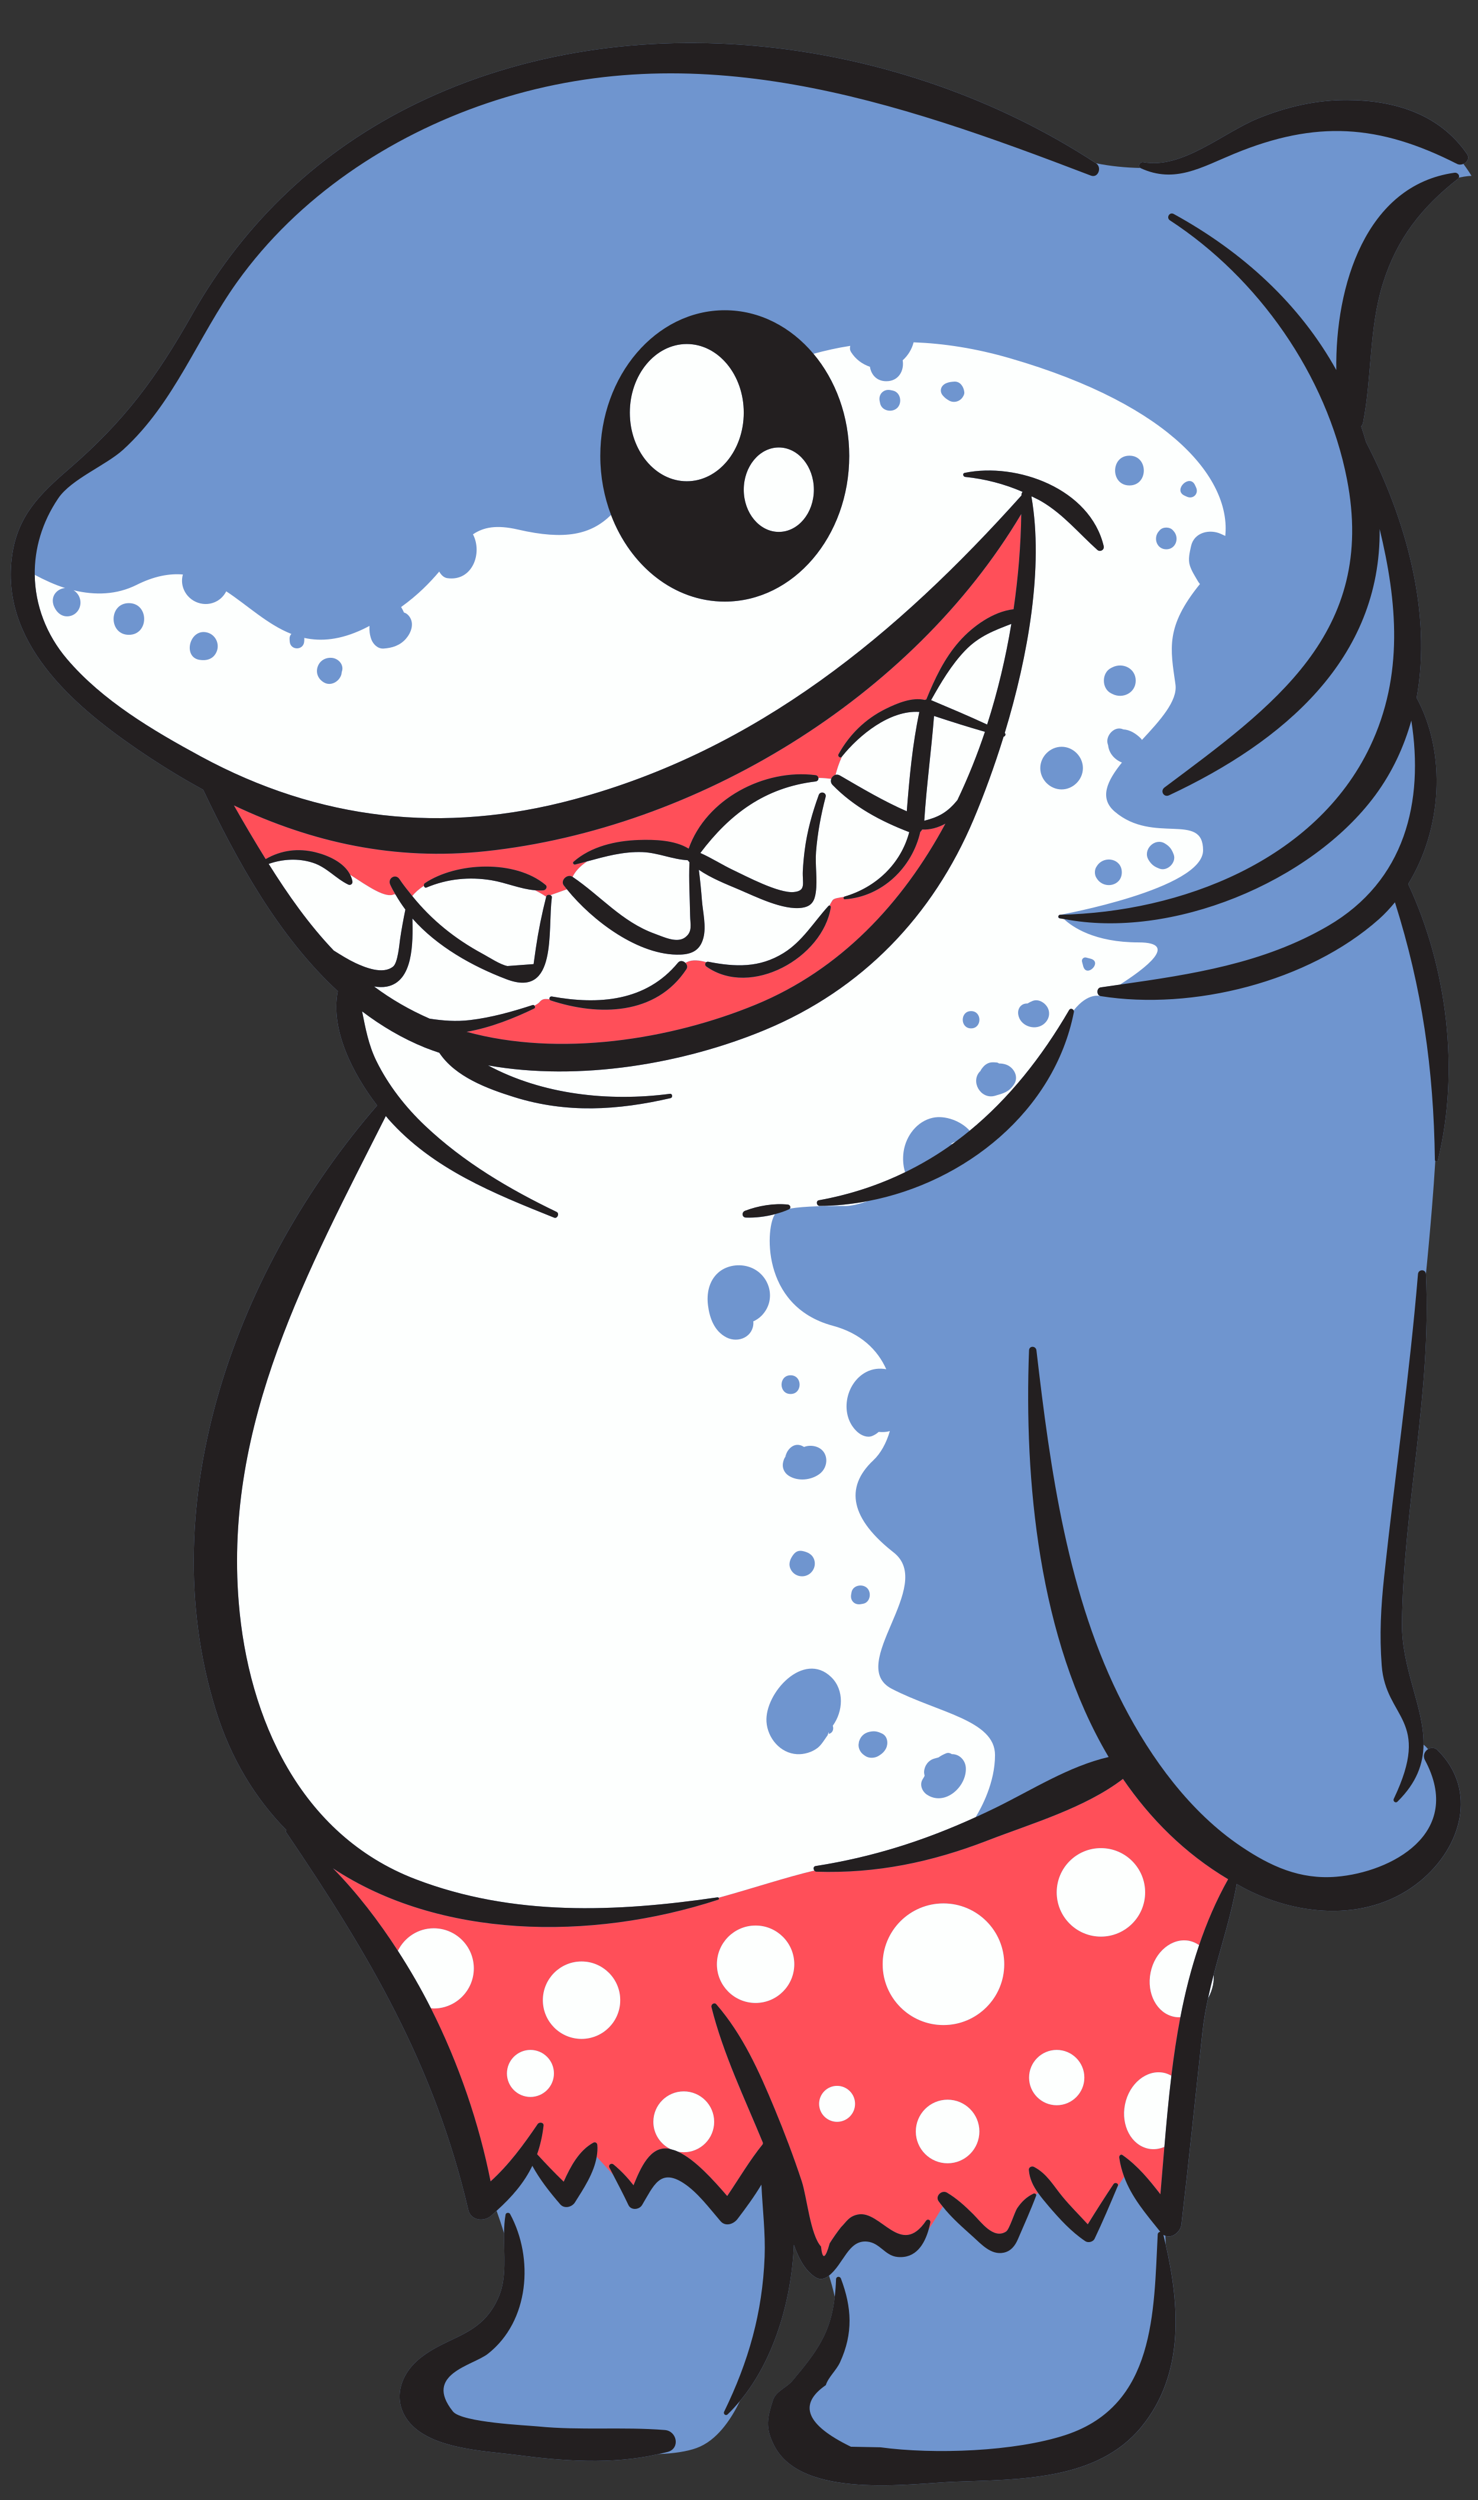
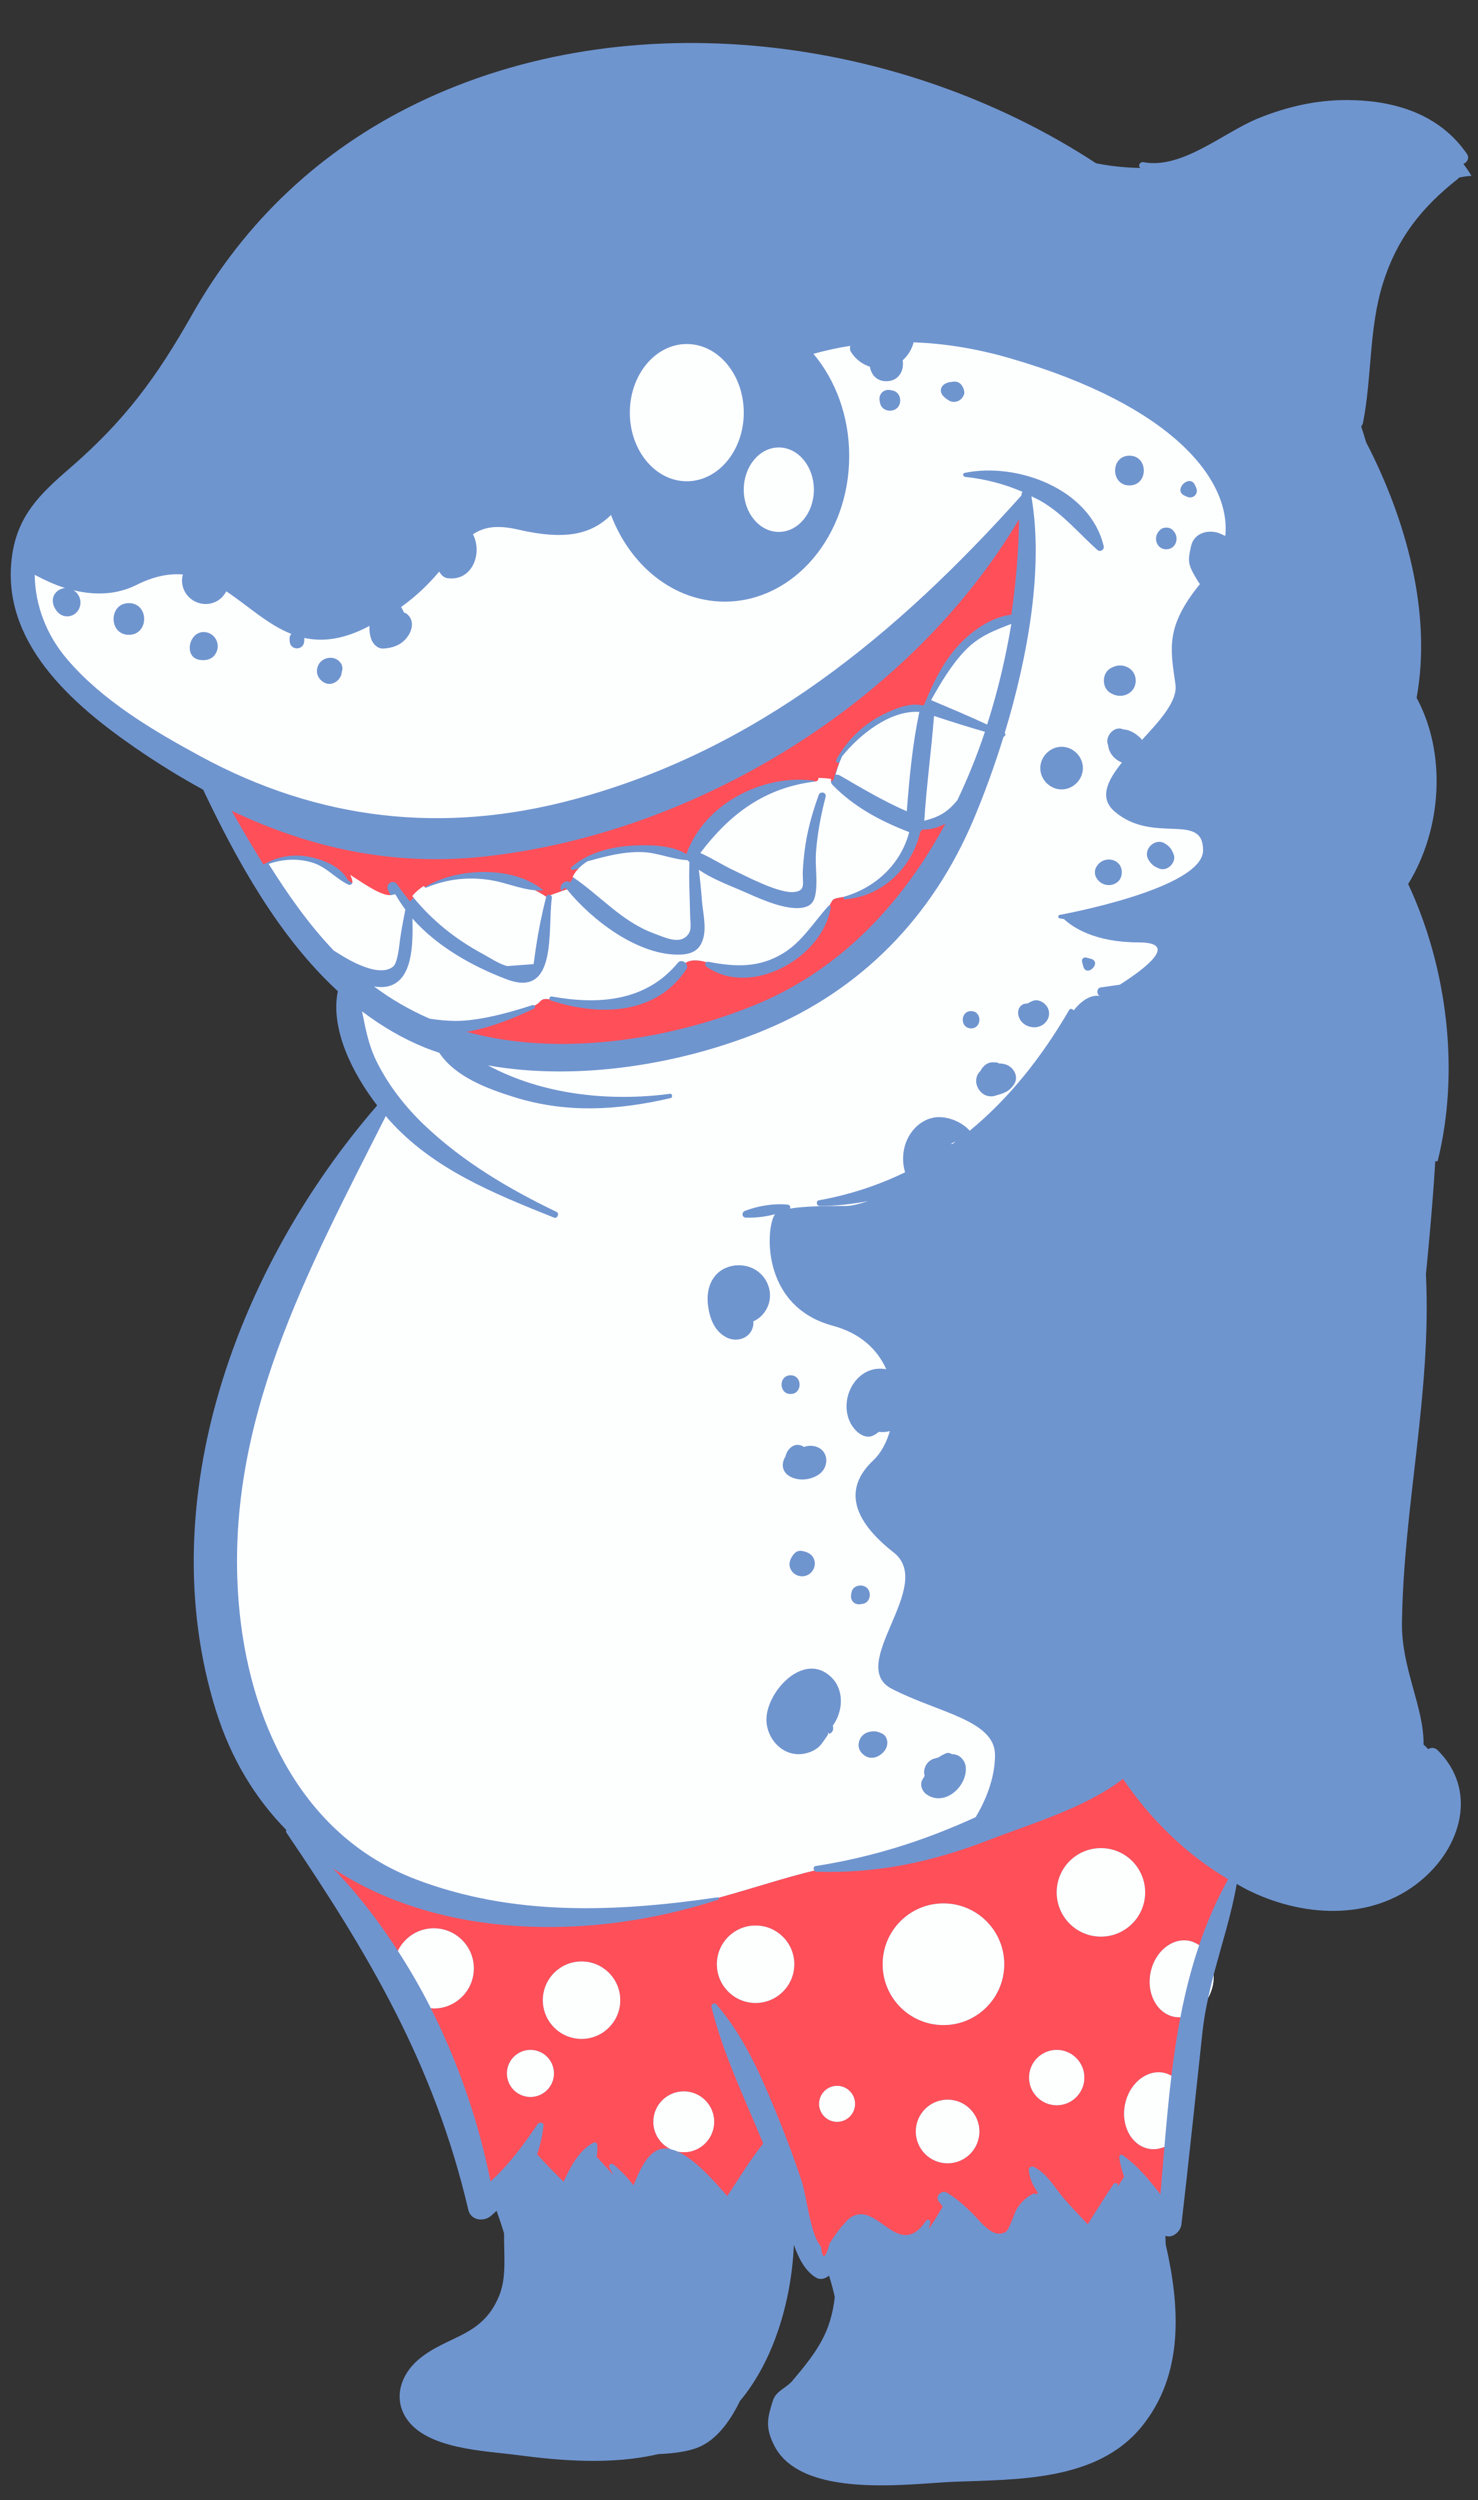
<svg xmlns="http://www.w3.org/2000/svg" height="162.8" preserveAspectRatio="xMidYMid meet" version="1.0" viewBox="-0.7 -2.8 96.3 162.8" width="96.3" zoomAndPan="magnify">
  <rect x="-0.7" y="-2.8" width="96.3" height="162.8" fill="#333333" stroke="none" />
  <g id="change1_1">
    <path d="M92.972,111.165c2.62,2.6,1.566,6.309-1.138,8.524c-3.244,2.658-7.799,2.335-11.355,0.517 c-0.206-0.105-0.399-0.222-0.6-0.333c-0.348,2.017-0.983,3.937-1.502,5.914c0.005,0.219-0.005,0.442-0.05,0.67 c-0.061,0.305-0.171,0.583-0.308,0.836c-0.154,0.716-0.286,1.441-0.368,2.188c-0.457,4.186-0.885,8.376-1.374,12.559 c-0.056,0.478-0.594,0.925-1.046,0.742c0.007,0.184,0.015,0.375,0.023,0.57c0.924,4.027,1.21,8.45-1.575,11.864 c-2.888,3.54-8.048,3.423-12.195,3.581c-2.834,0.108-9.958,1.18-11.747-2.372c-0.588-1.168-0.439-1.791-0.073-2.928 c0.197-0.61,0.864-0.799,1.266-1.273c1.668-1.97,2.496-3.167,2.76-5.451c-0.116-0.541-0.261-1.039-0.376-1.399 c-0.008,0.006-0.014,0.014-0.022,0.02c-0.242,0.187-0.543,0.281-0.83,0.107c-0.676-0.409-1.113-1.205-1.436-2.129 c-0.163,3.761-1.366,7.607-3.518,10.172c-0.601,1.242-1.52,2.583-2.817,3.055c-0.658,0.239-1.525,0.359-2.496,0.398 c-3.01,0.698-6.241,0.455-9.278,0.052c-2.086-0.276-5.824-0.378-7.143-2.383c-0.856-1.302-0.37-2.833,0.776-3.81 c1.899-1.619,4.168-1.436,5.283-4.193c0.488-1.207,0.293-2.664,0.31-4.037c-0.163-0.541-0.333-1.043-0.488-1.473 c-0.123,0.11-0.235,0.221-0.365,0.331c-0.478,0.406-1.313,0.303-1.476-0.39c-2.22-9.482-6.481-16.643-11.866-24.584 c-0.032-0.048-0.018-0.103,0.012-0.147c-2.018-2.051-3.615-4.636-4.605-7.825c-4.245-13.681,1.445-28.895,10.519-39.357 c-1.578-2.052-3.066-4.941-2.564-7.443c-3.86-3.555-6.587-8.516-8.775-13.119c-1.483-0.807-2.942-1.708-4.379-2.696 c-4.151-2.856-8.899-6.96-8.059-12.613c0.378-2.54,1.796-3.933,3.687-5.566c3.643-3.146,5.696-5.932,8.048-10.086 c3.419-6.038,8.366-10.696,14.623-13.73c13.869-6.725,31.549-4.422,44.256,3.902c0.904,0.187,1.939,0.292,2.899,0.306 c-0.201-0.118-0.034-0.418,0.18-0.377c2.523,0.481,5.212-1.924,7.473-2.846c1.861-0.758,3.794-1.206,5.808-1.198 c3.091,0.011,6.017,0.91,7.807,3.505c0.188,0.273,0.02,0.547-0.228,0.652c0.337,0.454,0.527,0.78,0.527,0.78 s-0.326,0.004-0.831,0.113c-0.013,0.024-0.015,0.048-0.042,0.07c-2.383,1.868-3.998,3.911-4.908,6.844 c-0.909,2.929-0.701,6.035-1.284,9.028c-0.02,0.104-0.067,0.187-0.125,0.26c0.114,0.334,0.218,0.675,0.317,1.017 c2.577,4.963,4.314,11.088,3.295,16.655c1.97,3.63,1.646,8.57-0.55,12.123c2.543,5.43,3.375,12.154,1.934,17.993 c-0.02,0.082-0.116,0.087-0.165,0.04c-0.063,1.027-0.141,2.086-0.221,3.073c-0.029,0.362-0.059,0.714-0.088,1.051 c-0.16,1.859-0.302,3.245-0.302,3.245l0,0.001c0.375,7.758-1.459,15.057-1.561,22.704c-0.039,2.978,1.445,5.507,1.406,7.929 c0.067,0.057,0.148,0.13,0.244,0.236c0.016,0.017,0.034,0.042,0.051,0.061C92.532,110.982,92.776,110.971,92.972,111.165z" fill="#6F95CF" />
  </g>
  <g id="change2_1">
-     <path d="M46.089,120.9c-8.381,2.73-18.198,2.516-25.1-2.047c1.579,1.606,2.979,3.433,4.235,5.377 c0.424-0.867,1.307-1.47,2.337-1.47c1.441,0,2.61,1.169,2.61,2.61s-1.169,2.61-2.61,2.61c-0.065,0-0.127-0.015-0.191-0.019 c1.825,3.623,3.143,7.507,3.891,11.281c1.202-1.091,2.132-2.358,3.068-3.733c0.102-0.151,0.409-0.117,0.384,0.104 c-0.078,0.68-0.221,1.292-0.42,1.859c0.563,0.614,1.137,1.216,1.732,1.789c0.444-0.993,0.998-2.029,1.934-2.542 c0.121-0.066,0.244,0.019,0.256,0.147c0.024,0.257,0.002,0.512-0.04,0.765l1.071,1.175c-0.08-0.154-0.16-0.308-0.24-0.461 c-0.092-0.178,0.121-0.328,0.267-0.206c0.52,0.433,0.923,0.867,1.303,1.355c0.461-1.13,1.081-2.588,2.314-2.382 c0.04,0.007,0.083,0.027,0.123,0.037c-0.674-0.316-1.144-0.995-1.144-1.789c0-1.094,0.886-1.98,1.98-1.98 c1.094,0,1.98,0.886,1.98,1.98s-0.886,1.98-1.98,1.98c-0.133,0-0.262-0.014-0.387-0.039c1.134,0.514,2.345,1.884,3.219,2.893 c0.766-1.13,1.462-2.319,2.314-3.373c0.004-0.03,0.012-0.059,0.016-0.088c-1.203-2.921-2.598-5.801-3.356-8.843 c-0.043-0.172,0.186-0.331,0.314-0.183c1.732,1.999,2.789,4.37,3.798,6.799c0.647,1.558,1.243,3.132,1.772,4.734 c0.334,1.01,0.557,3.484,1.253,4.241c0.093,0.891,0.282,0.821,0.567-0.209c0.227-0.362,0.472-0.71,0.734-1.045 c0.372-0.375,0.517-0.71,1.098-0.828c1.497-0.306,2.798,2.84,4.445,0.404c0.098-0.146,0.312-0.053,0.278,0.117 c-0.028,0.141-0.061,0.283-0.1,0.425c0.321-0.473,0.682-1.075,0.91-1.464c-0.092-0.118-0.19-0.23-0.275-0.356 c-0.23-0.341,0.218-0.75,0.551-0.551c0.653,0.39,1.172,0.87,1.711,1.403c0.494,0.49,1.318,1.67,2.142,1.128 c0.216-0.142,0.558-1.278,0.722-1.519c0.291-0.425,0.6-0.726,1.063-0.95c0.057-0.027,0.131-0.002,0.162,0.049 c0.046-0.034,0.09-0.065,0.134-0.095c-0.313-0.44-0.553-0.906-0.601-1.499c-0.014-0.179,0.198-0.266,0.337-0.193 c0.848,0.445,1.242,1.193,1.843,1.923c0.522,0.635,1.108,1.21,1.66,1.815c0.545-0.884,1.104-1.758,1.68-2.623 c0.091-0.135,0.348-0.049,0.279,0.117c-0.018,0.044-0.037,0.087-0.056,0.131l0.466-0.728c-0.142-0.388-0.254-0.797-0.316-1.245 c-0.015-0.109,0.095-0.243,0.21-0.162c1.025,0.724,1.74,1.616,2.472,2.554c0.089-1.027,0.172-2.058,0.259-3.088 c-0.329,0.136-0.681,0.19-1.035,0.119c-1.121-0.225-1.807-1.514-1.533-2.878c0.274-1.365,1.405-2.288,2.526-2.063 c0.18,0.036,0.343,0.108,0.498,0.194c0.155-1.282,0.344-2.555,0.585-3.813c-0.136,0.005-0.272-0.004-0.409-0.031 c-1.121-0.225-1.807-1.514-1.533-2.878c0.274-1.364,1.405-2.288,2.526-2.063c0.235,0.047,0.445,0.15,0.637,0.281 c0.501-1.471,1.114-2.908,1.893-4.295c-2.832-1.684-5.073-3.934-6.854-6.533c-2.468,1.895-5.992,2.915-8.798,4.002 c-3.655,1.415-7.253,2.169-11.178,2.042c-0.061-0.002-0.103-0.036-0.135-0.079c-1.929,0.46-3.981,1.152-6.24,1.772 C46.157,120.806,46.159,120.877,46.089,120.9z M33.861,133.74c-0.845,0-1.53-0.685-1.53-1.53c0-0.845,0.685-1.53,1.53-1.53 c0.845,0,1.53,0.685,1.53,1.53C35.391,133.055,34.706,133.74,33.861,133.74z M37.191,129.96c-1.392,0-2.52-1.128-2.52-2.52 c0-1.392,1.128-2.52,2.52-2.52s2.52,1.128,2.52,2.52C39.711,128.832,38.582,129.96,37.191,129.96z M68.151,134.28 c-0.994,0-1.8-0.806-1.8-1.8c0-0.994,0.806-1.8,1.8-1.8c0.994,0,1.8,0.806,1.8,1.8C69.951,133.474,69.145,134.28,68.151,134.28z M73.911,120.42c0,1.591-1.289,2.88-2.88,2.88c-1.591,0-2.88-1.289-2.88-2.88s1.289-2.88,2.88-2.88 C72.621,117.54,73.911,118.829,73.911,120.42z M61.041,138.06c-1.143,0-2.07-0.927-2.07-2.07s0.927-2.07,2.07-2.07 c1.143,0,2.07,0.927,2.07,2.07S62.184,138.06,61.041,138.06z M60.771,121.14c2.187,0,3.96,1.773,3.96,3.96 c0,2.187-1.773,3.96-3.96,3.96c-2.187,0-3.96-1.773-3.96-3.96C56.811,122.913,58.584,121.14,60.771,121.14z M53.841,133.02 c0.646,0,1.17,0.524,1.17,1.17s-0.524,1.17-1.17,1.17c-0.646,0-1.17-0.524-1.17-1.17S53.195,133.02,53.841,133.02z M48.531,122.58 c1.392,0,2.52,1.128,2.52,2.52c0,1.392-1.128,2.52-2.52,2.52c-1.392,0-2.52-1.128-2.52-2.52 C46.011,123.708,47.139,122.58,48.531,122.58z M36.239,55.109l-1.071,0.382c-0.099-0.05-0.247-0.029-0.279,0.1 c0,0-0.259-0.186-0.734-0.423c0.182,0.015,0.365,0.022,0.549,0.007c0.16-0.013,0.294-0.227,0.145-0.351 c-1.973-1.658-5.803-1.497-7.869-0.114c-0.057,0.038-0.068,0.106-0.057,0.168c-0.354,0.233-0.602,0.47-0.761,0.668 c-0.287-0.355-0.575-0.708-0.836-1.101c-0.253-0.381-0.783-0.053-0.603,0.352c0.103,0.232,0.228,0.451,0.355,0.668l-0.074-0.042 c-0.571,0.305-1.687-0.48-2.888-1.258c-0.398-0.803-1.427-1.261-2.253-1.465c-1.135-0.281-2.243-0.141-3.253,0.443 c-0.712-1.151-1.403-2.319-2.07-3.498c5.08,2.412,10.482,3.619,16.426,2.981c13.706-1.471,27.75-9.977,34.875-21.957 c-0.026,2.024-0.196,4.11-0.501,6.205c-1.341,0.148-2.679,1.129-3.521,2.077c-0.99,1.113-1.608,2.438-2.165,3.798 c-0.033,0.009-0.067,0.016-0.098,0.031c-0.825-0.198-1.81,0.218-2.542,0.578c-1.324,0.651-2.369,1.671-3.081,2.959 c-0.07,0.127,0.112,0.286,0.211,0.163c0.007-0.008,0.015-0.017,0.022-0.025c-0.216,0.468-0.351,0.917-0.422,1.2 c-0.131,0.033-0.238,0.138-0.284,0.264c-0.183-0.025-0.469-0.054-0.837-0.062c-0.012-0.085-0.07-0.165-0.188-0.18 c-3.342-0.429-7.125,1.542-8.266,4.786c-0.91-0.568-2.263-0.599-3.26-0.565c-1.484,0.05-3.104,0.415-4.239,1.418 c-0.084,0.074,0.006,0.203,0.104,0.179c0.272-0.066,0.535-0.138,0.8-0.209c-0.527,0.337-0.813,0.704-0.966,1.016 c-0.003-0.002-0.006-0.004-0.009-0.006c-0.328-0.221-0.814,0.233-0.563,0.563C36.1,54.94,36.17,55.025,36.239,55.109z M53.538,55.825c0.099-0.141,0.368-0.161,0.768-0.232c-0.072,0.042-0.057,0.17,0.039,0.164c2.427-0.168,4.385-2.057,4.916-4.386 c0.051-0.043,0.087-0.101,0.124-0.158c0.516,0.029,1.038-0.121,1.514-0.381c-2.8,5.199-6.852,9.515-12.342,11.778 c-5.582,2.301-12.831,3.432-18.859,1.777c1.571-0.268,3.133-0.904,4.403-1.515c0.082-0.039,0.069-0.136,0.018-0.192 c0.15-0.079,0.265-0.153,0.317-0.216c0.173-0.211,0.328-0.25,0.669-0.197c0.013,0.034,0.037,0.064,0.084,0.08 c3.108,1.021,6.843,0.979,8.831-2.036c0.096-0.145,0.045-0.303-0.06-0.409c0.031-0.017,0.065-0.041,0.095-0.056 c0.366-0.183,0.813-0.122,1.271,0.005c-0.094,0.06-0.117,0.205-0.001,0.287c2.908,2.059,7.591-0.581,8.105-3.86 c0.009-0.058-0.039-0.113-0.091-0.114C53.424,56.013,53.495,55.887,53.538,55.825z" fill="#FF4F59" />
+     <path d="M46.089,120.9c-8.381,2.73-18.198,2.516-25.1-2.047c1.579,1.606,2.979,3.433,4.235,5.377 c0.424-0.867,1.307-1.47,2.337-1.47c1.441,0,2.61,1.169,2.61,2.61s-1.169,2.61-2.61,2.61c-0.065,0-0.127-0.015-0.191-0.019 c1.825,3.623,3.143,7.507,3.891,11.281c1.202-1.091,2.132-2.358,3.068-3.733c0.102-0.151,0.409-0.117,0.384,0.104 c-0.078,0.68-0.221,1.292-0.42,1.859c0.563,0.614,1.137,1.216,1.732,1.789c0.444-0.993,0.998-2.029,1.934-2.542 c0.121-0.066,0.244,0.019,0.256,0.147c0.024,0.257,0.002,0.512-0.04,0.765l1.071,1.175c-0.08-0.154-0.16-0.308-0.24-0.461 c-0.092-0.178,0.121-0.328,0.267-0.206c0.52,0.433,0.923,0.867,1.303,1.355c0.461-1.13,1.081-2.588,2.314-2.382 c0.04,0.007,0.083,0.027,0.123,0.037c-0.674-0.316-1.144-0.995-1.144-1.789c0-1.094,0.886-1.98,1.98-1.98 c1.094,0,1.98,0.886,1.98,1.98s-0.886,1.98-1.98,1.98c-0.133,0-0.262-0.014-0.387-0.039c1.134,0.514,2.345,1.884,3.219,2.893 c0.766-1.13,1.462-2.319,2.314-3.373c0.004-0.03,0.012-0.059,0.016-0.088c-1.203-2.921-2.598-5.801-3.356-8.843 c-0.043-0.172,0.186-0.331,0.314-0.183c1.732,1.999,2.789,4.37,3.798,6.799c0.647,1.558,1.243,3.132,1.772,4.734 c0.334,1.01,0.557,3.484,1.253,4.241c0.093,0.891,0.282,0.821,0.567-0.209c0.227-0.362,0.472-0.71,0.734-1.045 c0.372-0.375,0.517-0.71,1.098-0.828c1.497-0.306,2.798,2.84,4.445,0.404c0.098-0.146,0.312-0.053,0.278,0.117 c-0.028,0.141-0.061,0.283-0.1,0.425c0.321-0.473,0.682-1.075,0.91-1.464c-0.092-0.118-0.19-0.23-0.275-0.356 c-0.23-0.341,0.218-0.75,0.551-0.551c0.653,0.39,1.172,0.87,1.711,1.403c0.494,0.49,1.318,1.67,2.142,1.128 c0.216-0.142,0.558-1.278,0.722-1.519c0.291-0.425,0.6-0.726,1.063-0.95c0.057-0.027,0.131-0.002,0.162,0.049 c0.046-0.034,0.09-0.065,0.134-0.095c-0.313-0.44-0.553-0.906-0.601-1.499c-0.014-0.179,0.198-0.266,0.337-0.193 c0.848,0.445,1.242,1.193,1.843,1.923c0.522,0.635,1.108,1.21,1.66,1.815c0.545-0.884,1.104-1.758,1.68-2.623 c0.091-0.135,0.348-0.049,0.279,0.117c-0.018,0.044-0.037,0.087-0.056,0.131l0.466-0.728c-0.142-0.388-0.254-0.797-0.316-1.245 c-0.015-0.109,0.095-0.243,0.21-0.162c1.025,0.724,1.74,1.616,2.472,2.554c0.089-1.027,0.172-2.058,0.259-3.088 c-0.329,0.136-0.681,0.19-1.035,0.119c-1.121-0.225-1.807-1.514-1.533-2.878c0.274-1.365,1.405-2.288,2.526-2.063 c0.18,0.036,0.343,0.108,0.498,0.194c0.155-1.282,0.344-2.555,0.585-3.813c-0.136,0.005-0.272-0.004-0.409-0.031 c-1.121-0.225-1.807-1.514-1.533-2.878c0.274-1.364,1.405-2.288,2.526-2.063c0.235,0.047,0.445,0.15,0.637,0.281 c0.501-1.471,1.114-2.908,1.893-4.295c-2.832-1.684-5.073-3.934-6.854-6.533c-2.468,1.895-5.992,2.915-8.798,4.002 c-3.655,1.415-7.253,2.169-11.178,2.042c-0.061-0.002-0.103-0.036-0.135-0.079c-1.929,0.46-3.981,1.152-6.24,1.772 C46.157,120.806,46.159,120.877,46.089,120.9z M33.861,133.74c-0.845,0-1.53-0.685-1.53-1.53c0-0.845,0.685-1.53,1.53-1.53 c0.845,0,1.53,0.685,1.53,1.53C35.391,133.055,34.706,133.74,33.861,133.74z M37.191,129.96c-1.392,0-2.52-1.128-2.52-2.52 c0-1.392,1.128-2.52,2.52-2.52s2.52,1.128,2.52,2.52C39.711,128.832,38.582,129.96,37.191,129.96z M68.151,134.28 c-0.994,0-1.8-0.806-1.8-1.8c0-0.994,0.806-1.8,1.8-1.8c0.994,0,1.8,0.806,1.8,1.8C69.951,133.474,69.145,134.28,68.151,134.28z M73.911,120.42c0,1.591-1.289,2.88-2.88,2.88c-1.591,0-2.88-1.289-2.88-2.88s1.289-2.88,2.88-2.88 C72.621,117.54,73.911,118.829,73.911,120.42z M61.041,138.06c-1.143,0-2.07-0.927-2.07-2.07s0.927-2.07,2.07-2.07 c1.143,0,2.07,0.927,2.07,2.07S62.184,138.06,61.041,138.06z M60.771,121.14c2.187,0,3.96,1.773,3.96,3.96 c0,2.187-1.773,3.96-3.96,3.96c-2.187,0-3.96-1.773-3.96-3.96C56.811,122.913,58.584,121.14,60.771,121.14z M53.841,133.02 c0.646,0,1.17,0.524,1.17,1.17s-0.524,1.17-1.17,1.17c-0.646,0-1.17-0.524-1.17-1.17S53.195,133.02,53.841,133.02z M48.531,122.58 c1.392,0,2.52,1.128,2.52,2.52c0,1.392-1.128,2.52-2.52,2.52c-1.392,0-2.52-1.128-2.52-2.52 C46.011,123.708,47.139,122.58,48.531,122.58z M36.239,55.109l-1.071,0.382c-0.099-0.05-0.247-0.029-0.279,0.1 c0,0-0.259-0.186-0.734-0.423c0.182,0.015,0.365,0.022,0.549,0.007c-1.973-1.658-5.803-1.497-7.869-0.114c-0.057,0.038-0.068,0.106-0.057,0.168c-0.354,0.233-0.602,0.47-0.761,0.668 c-0.287-0.355-0.575-0.708-0.836-1.101c-0.253-0.381-0.783-0.053-0.603,0.352c0.103,0.232,0.228,0.451,0.355,0.668l-0.074-0.042 c-0.571,0.305-1.687-0.48-2.888-1.258c-0.398-0.803-1.427-1.261-2.253-1.465c-1.135-0.281-2.243-0.141-3.253,0.443 c-0.712-1.151-1.403-2.319-2.07-3.498c5.08,2.412,10.482,3.619,16.426,2.981c13.706-1.471,27.75-9.977,34.875-21.957 c-0.026,2.024-0.196,4.11-0.501,6.205c-1.341,0.148-2.679,1.129-3.521,2.077c-0.99,1.113-1.608,2.438-2.165,3.798 c-0.033,0.009-0.067,0.016-0.098,0.031c-0.825-0.198-1.81,0.218-2.542,0.578c-1.324,0.651-2.369,1.671-3.081,2.959 c-0.07,0.127,0.112,0.286,0.211,0.163c0.007-0.008,0.015-0.017,0.022-0.025c-0.216,0.468-0.351,0.917-0.422,1.2 c-0.131,0.033-0.238,0.138-0.284,0.264c-0.183-0.025-0.469-0.054-0.837-0.062c-0.012-0.085-0.07-0.165-0.188-0.18 c-3.342-0.429-7.125,1.542-8.266,4.786c-0.91-0.568-2.263-0.599-3.26-0.565c-1.484,0.05-3.104,0.415-4.239,1.418 c-0.084,0.074,0.006,0.203,0.104,0.179c0.272-0.066,0.535-0.138,0.8-0.209c-0.527,0.337-0.813,0.704-0.966,1.016 c-0.003-0.002-0.006-0.004-0.009-0.006c-0.328-0.221-0.814,0.233-0.563,0.563C36.1,54.94,36.17,55.025,36.239,55.109z M53.538,55.825c0.099-0.141,0.368-0.161,0.768-0.232c-0.072,0.042-0.057,0.17,0.039,0.164c2.427-0.168,4.385-2.057,4.916-4.386 c0.051-0.043,0.087-0.101,0.124-0.158c0.516,0.029,1.038-0.121,1.514-0.381c-2.8,5.199-6.852,9.515-12.342,11.778 c-5.582,2.301-12.831,3.432-18.859,1.777c1.571-0.268,3.133-0.904,4.403-1.515c0.082-0.039,0.069-0.136,0.018-0.192 c0.15-0.079,0.265-0.153,0.317-0.216c0.173-0.211,0.328-0.25,0.669-0.197c0.013,0.034,0.037,0.064,0.084,0.08 c3.108,1.021,6.843,0.979,8.831-2.036c0.096-0.145,0.045-0.303-0.06-0.409c0.031-0.017,0.065-0.041,0.095-0.056 c0.366-0.183,0.813-0.122,1.271,0.005c-0.094,0.06-0.117,0.205-0.001,0.287c2.908,2.059,7.591-0.581,8.105-3.86 c0.009-0.058-0.039-0.113-0.091-0.114C53.424,56.013,53.495,55.887,53.538,55.825z" fill="#FF4F59" />
  </g>
  <g id="change3_1">
    <path d="M92.347,111.095c-0.016-0.019-0.035-0.043-0.051-0.061C92.313,111.052,92.331,111.076,92.347,111.095 L92.347,111.095z M22.116,54.164c0.065,0.132,0.118,0.271,0.146,0.422c0.03,0.164-0.122,0.287-0.276,0.212 c-0.831-0.407-1.397-1.131-2.31-1.422c-0.939-0.3-1.946-0.245-2.871,0.077c1.266,2.018,2.63,3.956,4.242,5.643 c0.474,0.297,0.944,0.592,1.414,0.812c0.608,0.283,1.797,0.776,2.459,0.224c0.303-0.253,0.401-1.454,0.445-1.758 c0.095-0.655,0.215-1.298,0.348-1.947c-0.232-0.308-0.441-0.631-0.635-0.963l-0.074-0.042 C24.433,55.727,23.316,54.942,22.116,54.164z M31.319,54.517c-1.443-0.237-2.872-0.095-4.223,0.471 c-0.096,0.04-0.158-0.028-0.174-0.11c-0.354,0.233-0.602,0.47-0.761,0.668c1.265,1.563,2.773,2.786,4.601,3.771 c0.412,0.222,1.136,0.703,1.6,0.788l1.704-0.126c0.051-0.344,0.1-0.689,0.146-1.034c0.167-1.135,0.392-2.242,0.675-3.353 c0,0-0.259-0.186-0.734-0.423C33.202,55.09,32.268,54.674,31.319,54.517z M43.937,58.24c0.5-0.372,0.338-0.826,0.328-1.429 c-0.018-1.16-0.094-2.31-0.042-3.466c-0.044-0.041-0.077-0.092-0.119-0.134c-0.97-0.044-1.946-0.49-2.938-0.525 c-1.277-0.045-2.412,0.28-3.591,0.597c-0.527,0.337-0.813,0.704-0.966,1.016c1.833,1.238,3.21,2.931,5.36,3.704 C42.533,58.206,43.404,58.637,43.937,58.24z M61.361,71.687C61.361,71.687,61.361,71.687,61.361,71.687 c-0.007,0-0.006,0-0.016,0.001C61.35,71.688,61.355,71.688,61.361,71.687z M54.026,47.696c1.445,0.839,2.837,1.666,4.356,2.331 c0.168-2.159,0.367-4.355,0.819-6.469c-1.919-0.135-3.933,1.516-5.035,2.894c-0.216,0.468-0.351,0.917-0.422,1.2 C53.832,47.631,53.929,47.64,54.026,47.696z M64.131,111.48c0,1.798-0.886,3.429-1.265,4.046c-3.365,1.533-6.706,2.599-10.422,3.18 c-0.152,0.024-0.16,0.189-0.086,0.29c-1.929,0.46-3.981,1.152-6.24,1.772c-0.018-0.017-0.04-0.029-0.071-0.024 c-6.589,0.966-13.326,1.254-19.685-1.185c-7.503-2.878-10.892-10.461-11.509-18.018C13.897,89.83,19.37,79.918,24.438,69.87 c0.059,0.069,0.119,0.148,0.177,0.213c2.876,3.241,6.859,4.828,10.787,6.404c0.215,0.086,0.368-0.275,0.158-0.376 c-3.092-1.487-6.046-3.23-8.556-5.601c-1.279-1.208-2.397-2.635-3.178-4.218c-0.521-1.056-0.715-2.147-0.935-3.236 c1.256,0.95,2.616,1.76,4.109,2.363c0.302,0.122,0.612,0.227,0.922,0.333c1.036,1.563,3.13,2.34,4.884,2.887 c3.42,1.066,6.731,0.86,10.184,0.065c0.154-0.036,0.124-0.303-0.038-0.281c-3.989,0.524-8.317,0.053-11.855-1.85 c5.955,1.058,12.74-0.107,18.04-2.308c6.338-2.632,10.943-7.416,13.6-13.714c0.68-1.61,1.352-3.442,1.951-5.38 c0.111-0.025,0.167-0.164,0.075-0.244c1.533-5.043,2.536-10.791,1.741-15.375c0.006-0.01,0.012-0.019,0.017-0.029 c0.216,0.109,0.437,0.209,0.647,0.332c1.415,0.835,2.416,2.066,3.623,3.148c0.186,0.167,0.478,0.005,0.419-0.244 c-0.883-3.734-5.641-5.472-9.058-4.768c-0.159,0.033-0.105,0.249,0.036,0.264c1.285,0.131,2.553,0.457,3.738,0.974 c-0.039,0.049-0.073,0.103-0.072,0.177c0.001,0.019-0.001,0.038-0.001,0.057c-8.096,9.031-17.184,16.576-29.183,19.795 c-8.481,2.276-16.58,1.372-24.29-2.804c-3.118-1.689-6.413-3.634-8.72-6.347c-1.347-1.584-2.072-3.506-2.098-5.477 c0.652,0.346,1.313,0.651,1.981,0.859c-0.5,0.041-0.926,0.483-0.772,1.055c0.01,0.05,0.027,0.098,0.05,0.144 c0.183,0.438,0.583,0.752,1.082,0.615c0.471-0.13,0.726-0.619,0.615-1.082c-0.061-0.251-0.211-0.453-0.427-0.587 c1.401,0.339,2.804,0.304,4.118-0.353c1.14-0.57,2.122-0.745,3.007-0.673c-0.085,0.313-0.08,0.646,0.061,0.981 c0.354,0.841,1.386,1.204,2.185,0.737c0.256-0.15,0.45-0.37,0.579-0.622c1.398,0.918,2.682,2.162,4.246,2.776 c-0.077,0.077-0.128,0.181-0.12,0.322l0.009,0.16c0.035,0.608,0.911,0.609,0.946,0c0.003-0.053,0.006-0.107,0.009-0.16 c0.001-0.025-0.009-0.042-0.01-0.065c1.095,0.241,2.34,0.14,3.848-0.575c0.143-0.068,0.27-0.138,0.406-0.206 c-0.019,0.285,0.012,0.576,0.114,0.861c0.118,0.329,0.425,0.641,0.807,0.614c0.567-0.04,1.07-0.2,1.455-0.641 c0.347-0.399,0.563-1.005,0.205-1.469c-0.107-0.139-0.22-0.202-0.334-0.237c-0.053-0.12-0.116-0.24-0.186-0.358 c1.099-0.788,1.87-1.584,2.484-2.309c0.107,0.205,0.295,0.397,0.52,0.429c1.638,0.235,2.317-1.628,1.677-2.853 c0.689-0.467,1.537-0.633,2.933-0.311c3.085,0.712,4.761,0.324,6.061-0.949c1.262,3.322,4.102,5.642,7.411,5.642 c4.479,0,8.11-4.247,8.11-9.485c0-2.592-0.891-4.94-2.332-6.652c0.77-0.207,1.563-0.391,2.402-0.517 c-0.041,0.128-0.034,0.271,0.054,0.411c0.291,0.463,0.733,0.786,1.225,0.951c0.077,0.495,0.421,0.941,1.069,0.941 c0.831,0,1.175-0.728,1.065-1.362c0.348-0.31,0.6-0.726,0.713-1.172c1.949,0.071,4.038,0.389,6.261,1.033 c10.8,3.126,14.417,8.047,14.044,11.574c-0.151-0.072-0.504-0.233-0.278-0.129c-0.729-0.336-1.753-0.114-1.951,0.794 c-0.088,0.405-0.208,0.862-0.074,1.273c0.117,0.362,0.334,0.687,0.523,1.014c0.037,0.065,0.085,0.122,0.131,0.18 c-2.26,2.784-1.93,4.195-1.596,6.535c0.154,1.074-1.002,2.345-2.183,3.617c-0.025-0.031-0.038-0.064-0.067-0.094 c-0.31-0.311-0.713-0.572-1.15-0.592c-0.01-0.004-0.02-0.009-0.03-0.013c-0.561-0.234-1.156,0.448-0.979,0.979 c0.007,0.023,0.015,0.045,0.022,0.068c0.05,0.509,0.413,0.933,0.9,1.123c-0.963,1.19-1.501,2.312-0.473,3.193 c2.52,2.16,5.76,0,5.76,2.52s-9.32,4.204-9.32,4.204c-0.128,0.003-0.163,0.2-0.031,0.229c0.094,0.02,0.193,0.03,0.287,0.048 c0.536,0.504,1.976,1.519,4.864,1.519c2.695,0,0.39,1.724-1.226,2.753c-0.416,0.06-0.832,0.119-1.249,0.18 c-0.284,0.041-0.28,0.524,0,0.57c-0.004-0.001-0.794-0.297-1.762,0.931c-0.052-0.113-0.215-0.159-0.294-0.023 c-1.799,3.087-3.924,5.757-6.473,7.85c-0.564-0.629-1.599-1.019-2.408-0.842c-1.031,0.225-1.748,1.184-1.898,2.191 c-0.071,0.473-0.033,0.937,0.094,1.358c-1.711,0.832-3.573,1.456-5.617,1.825c-0.212,0.038-0.158,0.37,0.05,0.369 c1.054-0.003,2.11-0.118,3.154-0.316c-0.582,0.193-1.09,0.316-1.451,0.316c-1.202,0-2.669,0.004-3.646,0.172 c0.078-0.092-0.002-0.244-0.124-0.257c-0.916-0.099-1.948,0.077-2.801,0.405c-0.229,0.088-0.205,0.43,0.059,0.44 c0.618,0.022,1.282-0.058,1.908-0.225c-0.583,0.695-1.042,5.976,3.762,7.265c1.822,0.489,2.917,1.571,3.479,2.83 c-0.433-0.077-0.889-0.038-1.314,0.187c-1.369,0.725-1.758,2.838-0.554,3.907c0.24,0.213,0.628,0.387,0.954,0.252 c0.165-0.068,0.303-0.158,0.42-0.265c0.246,0.023,0.493,0.014,0.729-0.053c-0.228,0.784-0.604,1.459-1.075,1.901 c-1.92,1.8-1.44,3.84,1.32,6c2.76,2.16-3.12,7.32-0.12,8.88C60.411,108.72,64.131,109.2,64.131,111.48z M69.8,59.818 c0.025,0.095,0.05,0.19,0.074,0.286c0.211,0.813,1.293-0.269,0.48-0.48c-0.095-0.025-0.19-0.049-0.286-0.074 C69.906,59.507,69.758,59.656,69.8,59.818z M7.697,36.473c-1.327,0-1.329,2.063,0,2.063C9.024,38.535,9.026,36.473,7.697,36.473z M12.816,38.39c-1.157-0.319-1.637,1.589-0.525,1.774c0.475,0.079,0.921-0.05,1.123-0.529C13.627,39.131,13.35,38.537,12.816,38.39z M20.921,40.035c-0.353-0.033-0.7,0.126-0.867,0.448c-0.211,0.407-0.091,0.863,0.292,1.116c0.01,0.006,0.02,0.013,0.029,0.019 c0.444,0.292,1.008-0.012,1.157-0.471c0.011-0.028,0.018-0.058,0.019-0.088c0.008-0.048,0.012-0.076,0.017-0.108 C21.739,40.511,21.374,40.078,20.921,40.035z M57.47,22.632c-0.049-0.01-0.097-0.02-0.145-0.03 c-0.446-0.091-0.802,0.265-0.711,0.711c0.01,0.048,0.02,0.097,0.03,0.145c0.103,0.505,0.784,0.636,1.123,0.297 C58.105,23.416,57.974,22.735,57.47,22.632z M62.131,22.754c-0.002-0.015-0.003-0.03-0.005-0.045 c-0.039-0.333-0.271-0.689-0.66-0.66c-0.201,0.015-0.33,0.026-0.515,0.104c-0.343,0.144-0.473,0.512-0.214,0.81 c0.127,0.146,0.227,0.218,0.395,0.317c0.313,0.183,0.717,0.067,0.903-0.237C62.085,22.961,62.142,22.853,62.131,22.754z M74.136,53.194c0.192,0.313,0.379,0.443,0.715,0.569c0.516,0.193,1.115-0.407,0.922-0.923c-0.127-0.342-0.259-0.525-0.569-0.715 C74.542,51.718,73.729,52.531,74.136,53.194z M76.478,29.472c0.05,0.023,0.1,0.046,0.15,0.069c0.41,0.189,0.793-0.192,0.603-0.603 c-0.023-0.05-0.046-0.1-0.069-0.15C76.808,28.02,75.705,29.115,76.478,29.472z M75.291,32.968c0.623,0,0.869-0.737,0.487-1.175 c-0.019-0.021-0.038-0.043-0.056-0.064c-0.207-0.236-0.656-0.236-0.862,0c-0.019,0.021-0.037,0.043-0.056,0.064 C74.421,32.231,74.665,32.968,75.291,32.968z M72.89,28.809c1.247,0,1.249-1.938,0-1.938C71.644,26.871,71.642,28.809,72.89,28.809z M71.69,42.343c0.031,0.016,0.062,0.031,0.093,0.047c0.669,0.336,1.515-0.069,1.515-0.87s-0.846-1.205-1.515-0.87 c-0.031,0.016-0.062,0.031-0.093,0.047C71.068,41.009,71.068,42.031,71.69,42.343z M70.742,54.368 c0.015,0.022,0.03,0.045,0.045,0.067c0.465,0.682,1.605,0.458,1.605-0.435c0-0.893-1.139-1.119-1.605-0.435 c-0.015,0.022-0.03,0.045-0.045,0.067C70.605,53.833,70.605,54.167,70.742,54.368z M67.08,47.214c0,0.753,0.636,1.389,1.389,1.389 c0.75,0,1.389-0.638,1.389-1.389c0-0.753-0.636-1.389-1.389-1.389C67.719,45.826,67.08,46.464,67.08,47.214z M65.643,63.254 c0.106,0.722,1.008,1.065,1.594,0.678c0.353-0.232,0.524-0.664,0.349-1.064c-0.155-0.353-0.605-0.652-1.005-0.493 c-0.126,0.05-0.234,0.105-0.337,0.169C65.845,62.521,65.584,62.859,65.643,63.254z M63.181,66.931 c-0.696,0.674,0.018,1.885,0.944,1.621c0.546-0.156,0.916-0.246,1.246-0.744c0.332-0.501-0.02-1.117-0.525-1.29 c-0.152-0.052-0.3-0.072-0.451-0.07c-0.046-0.03-0.093-0.06-0.149-0.064c-0.25-0.018-0.438-0.04-0.67,0.102 c-0.112,0.069-0.193,0.151-0.272,0.254c-0.04,0.047-0.074,0.097-0.103,0.151C63.121,67.082,63.115,67.096,63.181,66.931z M62.571,64.162c0.724,0,0.725-1.125,0-1.125C61.847,63.037,61.846,64.162,62.571,64.162z M51.429,91.301 c-0.298-0.08-0.556,0.064-0.741,0.288c-0.122,0.147-0.167,0.301-0.231,0.476c0.124-0.14,0.114-0.123-0.029,0.054 c-0.047,0.089-0.081,0.182-0.101,0.28c-0.09,0.352,0.063,0.7,0.363,0.893c0.583,0.374,1.426,0.301,1.987-0.101 c0.667-0.478,0.634-1.558-0.236-1.803c-0.253-0.071-0.519-0.06-0.752,0.03C51.608,91.367,51.52,91.325,51.429,91.301z M52.361,98.798c-0.113-0.412-0.48-0.545-0.777-0.605c-0.256-0.052-0.446,0.042-0.597,0.243c-0.221,0.294-0.351,0.64-0.14,1 c0.209,0.358,0.657,0.498,1.034,0.339C52.257,99.617,52.471,99.197,52.361,98.798z M50.811,87.969c0.784,0,0.785-1.219,0-1.219 C50.027,86.751,50.025,87.969,50.811,87.969z M48.371,83.249c0.2-0.096,0.392-0.215,0.557-0.386 c1.061-1.093,0.469-2.853-0.961-3.211c-0.649-0.162-1.4-0.02-1.898,0.441c-0.584,0.541-0.735,1.342-0.639,2.105 c0.104,0.828,0.412,1.68,1.2,2.085c0.789,0.406,1.784-0.056,1.757-0.99C48.386,83.277,48.373,83.264,48.371,83.249z M53.56,109.57 c0.674-0.928,0.769-2.32-0.101-3.166c-1.801-1.751-4.346,1.047-4.218,2.913c0.072,1.055,0.894,2.046,1.991,2.105 c0.459,0.025,0.973-0.125,1.337-0.408c0.201-0.156,0.333-0.36,0.477-0.567c0.057-0.089,0.116-0.176,0.179-0.262 c0.071-0.227,0.096-0.253,0.072-0.079C53.565,110.039,53.635,109.785,53.56,109.57z M55.387,101.654 c0.048-0.009,0.097-0.018,0.146-0.026c0.463-0.084,0.571-0.716,0.269-1.019s-0.935-0.194-1.019,0.269 c-0.009,0.049-0.018,0.097-0.026,0.146C54.683,101.425,54.985,101.727,55.387,101.654z M56.774,110.081 c-0.229-0.11-0.41-0.169-0.666-0.142c-0.395,0.041-0.702,0.24-0.827,0.629c-0.009,0.029-0.018,0.058-0.027,0.087 c0.003,0,0.007-0.001,0.01-0.001c-0.088,0.308,0.064,0.64,0.323,0.821c0.029,0.021,0.059,0.041,0.088,0.062 c0.243,0.17,0.621,0.149,0.865,0c0.216-0.131,0.37-0.259,0.487-0.487C57.191,110.73,57.134,110.254,56.774,110.081z M62.23,112.314 c-0.025-0.5-0.424-0.906-0.913-0.894c-0.106-0.073-0.234-0.107-0.368-0.055c-0.179,0.069-0.345,0.159-0.499,0.268 c-0.09,0.025-0.181,0.05-0.271,0.075c-0.394,0.109-0.661,0.477-0.67,0.88c-0.002,0.084,0.023,0.163,0.035,0.245 c-0.038,0.07-0.076,0.141-0.12,0.209c-0.228,0.351-0.053,0.795,0.265,1.011C60.857,114.843,62.293,113.542,62.23,112.314z M50.044,26.337c-1.261,0-2.284,1.231-2.284,2.749c0,1.518,1.023,2.749,2.284,2.749c1.261,0,2.284-1.231,2.284-2.749 C52.328,27.568,51.306,26.337,50.044,26.337z M61.368,71.682c0.069-0.049,0.135-0.102,0.204-0.152 c-0.111,0.04-0.219,0.09-0.322,0.161C61.286,71.688,61.331,71.685,61.368,71.682z M59.965,42.789c1.223,0.516,2.448,1.03,3.652,1.59 c0.69-2.145,1.21-4.35,1.577-6.554c-1.096,0.423-2.113,0.791-3.027,1.75C61.275,40.511,60.601,41.657,59.965,42.789z M44.049,19.601 c-2.05,0-3.712,2-3.712,4.468c0,2.467,1.662,4.468,3.712,4.468c2.05,0,3.711-2,3.711-4.468 C47.76,21.601,46.098,19.601,44.049,19.601z M92.51,76.918c0.108-1.253,0.223-2.72,0.309-4.123c0,0,0,0,0,0 C92.732,74.199,92.617,75.665,92.51,76.918z M59.522,50.642c0.413-0.107,0.812-0.232,1.2-0.469c0.376-0.229,0.684-0.536,0.958-0.874 c0.685-1.436,1.284-2.924,1.794-4.449c-1.113-0.318-2.217-0.668-3.316-1.031C59.978,46.095,59.668,48.36,59.522,50.642z M29.941,63.62c1.384-0.167,2.741-0.546,4.064-0.978c0.048-0.016,0.086,0.006,0.114,0.037c0.15-0.079,0.265-0.153,0.317-0.216 c0.173-0.211,0.328-0.25,0.669-0.197c-0.032-0.087,0.034-0.201,0.155-0.179c3.042,0.549,6.128,0.325,8.211-2.201 c0.141-0.171,0.357-0.119,0.488,0.014c0.031-0.017,0.065-0.041,0.095-0.056c0.366-0.183,0.813-0.122,1.271,0.005 c0.035-0.022,0.078-0.034,0.13-0.024c1.749,0.343,3.323,0.409,4.903-0.572c1.235-0.766,1.963-2.016,2.922-3.064 c0.018-0.02,0.039-0.027,0.059-0.027c0.084-0.15,0.155-0.276,0.198-0.338c0.099-0.141,0.368-0.161,0.768-0.232 c0.006-0.003,0.008-0.01,0.015-0.012c2.061-0.597,3.678-2.14,4.221-4.196c-1.857-0.713-3.591-1.634-4.993-3.07 c-0.118-0.121-0.134-0.27-0.088-0.398c-0.183-0.025-0.469-0.054-0.837-0.062c0.015,0.103-0.043,0.214-0.188,0.231 c-3.296,0.394-5.585,2.112-7.505,4.657c0.738,0.323,1.429,0.776,2.16,1.12c0.814,0.383,2.948,1.522,3.937,1.422 c0.819-0.083,0.54-0.572,0.581-1.381c0.023-0.448,0.064-0.895,0.121-1.339c0.16-1.245,0.488-2.421,0.915-3.598 c0.101-0.278,0.525-0.17,0.449,0.124c-0.306,1.174-0.529,2.363-0.624,3.574c-0.068,0.86,0.101,1.798-0.016,2.638 c-0.078,0.564-0.268,0.91-0.883,1.004c-1.24,0.19-3.047-0.731-4.144-1.193c-0.852-0.359-1.798-0.734-2.593-1.277 c0.084,0.659,0.149,1.319,0.201,1.989c0.06,0.767,0.292,1.683,0.096,2.441c-0.205,0.789-0.717,1.064-1.504,1.092 c-2.689,0.095-5.735-2.203-7.388-4.25l-1.071,0.382c0.056,0.028,0.1,0.073,0.09,0.149c-0.285,2.132,0.389,6.589-2.941,5.33 c-2.218-0.839-4.53-2.129-6.144-3.96c0.035,1.572,0.069,4.117-1.686,4.436c-0.256,0.047-0.531,0.034-0.811-0.009 c1.094,0.818,2.3,1.519,3.62,2.094C28.154,63.661,29.009,63.732,29.941,63.62z M68.151,120.42c0,1.591,1.289,2.88,2.88,2.88 c1.591,0,2.88-1.289,2.88-2.88s-1.289-2.88-2.88-2.88C69.44,117.54,68.151,118.829,68.151,120.42z M68.151,130.68 c-0.994,0-1.8,0.806-1.8,1.8c0,0.994,0.806,1.8,1.8,1.8c0.994,0,1.8-0.806,1.8-1.8C69.951,131.486,69.145,130.68,68.151,130.68z M60.771,129.06c2.187,0,3.96-1.773,3.96-3.96c0-2.187-1.773-3.96-3.96-3.96c-2.187,0-3.96,1.773-3.96,3.96 C56.811,127.287,58.584,129.06,60.771,129.06z M61.041,133.92c-1.143,0-2.07,0.927-2.07,2.07s0.927,2.07,2.07,2.07 c1.143,0,2.07-0.927,2.07-2.07S62.184,133.92,61.041,133.92z M53.841,135.36c0.646,0,1.17-0.524,1.17-1.17s-0.524-1.17-1.17-1.17 c-0.646,0-1.17,0.524-1.17,1.17S53.195,135.36,53.841,135.36z M48.531,127.62c1.392,0,2.52-1.128,2.52-2.52 c0-1.392-1.128-2.52-2.52-2.52c-1.392,0-2.52,1.128-2.52,2.52C46.011,126.492,47.139,127.62,48.531,127.62z M45.831,135.36 c0-1.094-0.886-1.98-1.98-1.98c-1.094,0-1.98,0.886-1.98,1.98c0,0.794,0.47,1.473,1.144,1.789c0.148,0.035,0.297,0.083,0.449,0.152 c0.125,0.025,0.255,0.039,0.387,0.039C44.944,137.34,45.831,136.454,45.831,135.36z M37.191,124.92c-1.392,0-2.52,1.128-2.52,2.52 c0,1.392,1.128,2.52,2.52,2.52s2.52-1.128,2.52-2.52C39.711,126.048,38.582,124.92,37.191,124.92z M33.861,130.68 c-0.845,0-1.53,0.685-1.53,1.53c0,0.845,0.685,1.53,1.53,1.53c0.845,0,1.53-0.685,1.53-1.53 C35.391,131.365,34.706,130.68,33.861,130.68z M30.171,125.37c0-1.441-1.169-2.61-2.61-2.61c-1.031,0-1.913,0.602-2.337,1.47 c0.776,1.202,1.499,2.445,2.147,3.731c0.064,0.005,0.125,0.019,0.191,0.019C29.002,127.98,30.171,126.811,30.171,125.37z M78.327,126.457c0.046-0.228,0.056-0.451,0.05-0.67c-0.13,0.497-0.249,1-0.358,1.506C78.156,127.04,78.265,126.762,78.327,126.457z M74.268,125.642c-0.274,1.365,0.412,2.653,1.533,2.878c0.137,0.028,0.274,0.037,0.409,0.031c0.305-1.593,0.7-3.161,1.221-4.691 c-0.192-0.131-0.402-0.234-0.637-0.281C75.673,123.354,74.542,124.277,74.268,125.642z M72.601,134.232 c-0.274,1.365,0.412,2.653,1.533,2.878c0.354,0.071,0.706,0.017,1.035-0.119c0.13-1.547,0.27-3.093,0.456-4.628 c-0.155-0.087-0.318-0.158-0.498-0.194C74.006,131.944,72.875,132.868,72.601,134.232z" fill="#FDFFFE" />
  </g>
  <g id="change4_1">
-     <path d="M52.624,47.855c0.015,0.103-0.043,0.214-0.188,0.231c-3.296,0.394-5.585,2.112-7.505,4.657 c0.738,0.323,1.429,0.776,2.16,1.12c0.814,0.383,2.948,1.522,3.937,1.422c0.819-0.083,0.54-0.572,0.581-1.381 c0.023-0.448,0.064-0.895,0.121-1.339c0.16-1.245,0.488-2.421,0.915-3.598c0.101-0.278,0.525-0.17,0.449,0.124 c-0.306,1.174-0.529,2.363-0.624,3.574c-0.068,0.86,0.101,1.798-0.016,2.638c-0.078,0.564-0.268,0.91-0.883,1.004 c-1.24,0.19-3.047-0.731-4.144-1.193c-0.852-0.359-1.798-0.734-2.593-1.277c0.084,0.659,0.149,1.319,0.201,1.989 c0.06,0.767,0.292,1.683,0.096,2.441c-0.205,0.789-0.717,1.064-1.504,1.092c-2.689,0.095-5.735-2.203-7.388-4.25 c-0.068-0.085-0.138-0.169-0.202-0.253c-0.251-0.33,0.235-0.784,0.563-0.563c0.003,0.002,0.006,0.004,0.009,0.006 c1.833,1.238,3.21,2.931,5.36,3.704c0.564,0.203,1.434,0.634,1.968,0.237c0.5-0.372,0.338-0.826,0.328-1.429 c-0.018-1.16-0.094-2.31-0.042-3.466c-0.044-0.041-0.077-0.092-0.119-0.134c-0.97-0.044-1.946-0.49-2.938-0.525 c-1.277-0.045-2.412,0.28-3.591,0.597c-0.265,0.071-0.528,0.143-0.8,0.209c-0.098,0.024-0.188-0.105-0.104-0.179 c1.135-1.003,2.755-1.368,4.239-1.418c0.997-0.034,2.35-0.003,3.26,0.565c1.141-3.244,4.925-5.215,8.266-4.786 C52.554,47.69,52.612,47.77,52.624,47.855z M31.655,141.154c-0.123,0.11-0.235,0.221-0.365,0.331 c-0.478,0.406-1.313,0.303-1.476-0.39c-2.22-9.482-6.481-16.643-11.866-24.584c-0.032-0.048-0.018-0.103,0.012-0.147 c-2.018-2.051-3.615-4.636-4.605-7.825c-4.245-13.681,1.445-28.895,10.519-39.357c-1.578-2.052-3.066-4.941-2.564-7.443 c-3.86-3.555-6.587-8.516-8.775-13.119c-1.483-0.807-2.942-1.708-4.379-2.696c-4.151-2.856-8.899-6.96-8.059-12.613 c0.378-2.54,1.796-3.933,3.687-5.566c3.643-3.146,5.696-5.932,8.048-10.086c3.419-6.038,8.366-10.696,14.623-13.73 c13.869-6.725,31.549-4.422,44.256,3.902c0,0,0.001,0.001,0.002,0.001c0.396,0.259,0.147,0.987-0.338,0.801 C57.594,3.74,44.671-0.701,31.023,3.924c-6.379,2.162-12.304,6.104-16.26,11.621c-2.588,3.611-4.091,7.88-7.43,10.929 c-1.124,1.026-3.391,1.922-4.237,3.173c-1.067,1.577-1.554,3.298-1.532,4.982c0.026,1.971,0.751,3.893,2.098,5.477 c2.307,2.713,5.602,4.658,8.72,6.347c7.71,4.175,15.809,5.079,24.29,2.804c11.998-3.22,21.087-10.765,29.183-19.795 c0-0.019,0.001-0.038,0.001-0.057c-0.001-0.074,0.033-0.128,0.072-0.177c-1.185-0.517-2.453-0.843-3.738-0.974 c-0.14-0.014-0.195-0.231-0.036-0.264c3.418-0.704,8.176,1.034,9.058,4.768c0.059,0.249-0.233,0.411-0.419,0.244 c-1.207-1.082-2.208-2.312-3.623-3.148c-0.209-0.123-0.43-0.223-0.647-0.332c-0.006,0.01-0.012,0.019-0.017,0.029 c0.795,4.585-0.208,10.332-1.741,15.375c0.092,0.08,0.036,0.219-0.075,0.244c-0.599,1.938-1.271,3.77-1.951,5.38 c-2.658,6.298-7.263,11.082-13.6,13.714c-5.3,2.201-12.085,3.366-18.04,2.308c3.537,1.903,7.865,2.374,11.855,1.85 c0.162-0.021,0.192,0.246,0.038,0.281c-3.452,0.795-6.764,1.001-10.184-0.065c-1.755-0.547-3.848-1.325-4.884-2.887 c-0.31-0.107-0.62-0.212-0.922-0.333c-1.493-0.603-2.853-1.413-4.109-2.363c0.22,1.088,0.414,2.179,0.935,3.236 c0.781,1.583,1.899,3.01,3.178,4.218c2.51,2.371,5.463,4.114,8.556,5.601c0.21,0.101,0.057,0.463-0.158,0.376 c-3.928-1.576-7.912-3.163-10.787-6.404c-0.058-0.066-0.118-0.145-0.177-0.213c-5.068,10.048-10.541,19.96-9.585,31.671 c0.617,7.557,4.006,15.14,11.509,18.018c6.358,2.439,13.095,2.15,19.685,1.185c0.031-0.005,0.054,0.007,0.071,0.024 c0.039,0.038,0.041,0.108-0.029,0.131c-8.381,2.73-18.198,2.516-25.1-2.047c1.579,1.606,2.979,3.433,4.235,5.377 c0.776,1.202,1.499,2.445,2.147,3.731c1.825,3.623,3.143,7.507,3.891,11.281c1.202-1.091,2.132-2.358,3.068-3.733 c0.102-0.151,0.409-0.117,0.384,0.104c-0.078,0.68-0.221,1.292-0.42,1.859c0.563,0.614,1.137,1.216,1.732,1.789 c0.444-0.993,0.998-2.029,1.934-2.542c0.121-0.066,0.244,0.019,0.256,0.147c0.024,0.257,0.002,0.512-0.04,0.765 c-0.177,1.072-0.863,2.1-1.419,2.98c-0.196,0.309-0.691,0.433-0.957,0.123c-0.695-0.807-1.317-1.594-1.818-2.507 C33.457,139.319,32.669,140.242,31.655,141.154z M29.941,63.62c1.384-0.167,2.741-0.546,4.064-0.978 c0.048-0.016,0.086,0.006,0.114,0.037c0.052,0.056,0.064,0.152-0.018,0.192c-1.27,0.612-2.833,1.248-4.403,1.515 c6.027,1.655,13.277,0.524,18.859-1.777c5.49-2.263,9.542-6.579,12.342-11.778c-0.476,0.26-0.998,0.41-1.514,0.381 c-0.037,0.057-0.073,0.115-0.124,0.158c-0.53,2.329-2.489,4.217-4.916,4.386c-0.096,0.007-0.111-0.122-0.039-0.164 c0.006-0.003,0.008-0.01,0.015-0.012c2.061-0.597,3.678-2.14,4.221-4.196c-1.857-0.713-3.591-1.634-4.993-3.07 c-0.118-0.121-0.134-0.27-0.088-0.398c0.046-0.127,0.153-0.231,0.284-0.264c0.087-0.022,0.185-0.013,0.281,0.044 c1.445,0.839,2.837,1.666,4.356,2.331c0.168-2.159,0.367-4.355,0.819-6.469c-1.919-0.135-3.933,1.516-5.035,2.894 c-0.007,0.008-0.015,0.017-0.022,0.025c-0.098,0.124-0.281-0.035-0.211-0.163c0.712-1.288,1.757-2.308,3.081-2.959 c0.732-0.36,1.717-0.776,2.542-0.578c0.031-0.016,0.065-0.022,0.098-0.031c0.557-1.36,1.175-2.684,2.165-3.798 c0.842-0.948,2.18-1.929,3.521-2.077c0.305-2.094,0.475-4.18,0.501-6.205c-7.125,11.98-21.169,20.486-34.875,21.957 c-5.944,0.638-11.346-0.57-16.426-2.981c0.667,1.179,1.358,2.347,2.07,3.498c1.01-0.584,2.118-0.724,3.253-0.443 c0.826,0.204,1.854,0.662,2.253,1.465c0.065,0.132,0.118,0.271,0.146,0.422c0.03,0.164-0.122,0.287-0.276,0.212 c-0.831-0.407-1.397-1.131-2.31-1.422c-0.939-0.3-1.946-0.245-2.871,0.077c1.266,2.018,2.63,3.956,4.242,5.643 c0.474,0.297,0.944,0.592,1.414,0.812c0.608,0.283,1.797,0.776,2.459,0.224c0.303-0.253,0.401-1.454,0.445-1.758 c0.095-0.655,0.215-1.298,0.348-1.947c-0.232-0.308-0.441-0.631-0.635-0.963c-0.127-0.217-0.252-0.436-0.355-0.668 c-0.18-0.406,0.35-0.733,0.603-0.352c0.261,0.393,0.549,0.746,0.836,1.101c1.265,1.563,2.773,2.786,4.601,3.771 c0.412,0.222,1.136,0.703,1.6,0.788l1.704-0.126c0.051-0.344,0.1-0.689,0.146-1.034c0.167-1.135,0.392-2.242,0.675-3.353 c0.033-0.129,0.18-0.15,0.279-0.1c0.056,0.028,0.1,0.073,0.09,0.149c-0.285,2.132,0.389,6.589-2.941,5.33 c-2.218-0.839-4.53-2.129-6.144-3.96c0.035,1.572,0.069,4.117-1.686,4.436c-0.256,0.047-0.531,0.034-0.811-0.009 c1.094,0.818,2.3,1.519,3.62,2.094C28.154,63.661,29.009,63.732,29.941,63.62z M63.474,44.851c-1.113-0.318-2.217-0.668-3.316-1.031 c-0.18,2.276-0.49,4.541-0.637,6.822c0.413-0.107,0.812-0.232,1.2-0.469c0.376-0.229,0.684-0.536,0.958-0.874 C62.365,47.864,62.964,46.375,63.474,44.851z M65.195,37.825c-1.096,0.423-2.113,0.791-3.027,1.75 c-0.892,0.935-1.567,2.082-2.202,3.214c1.223,0.516,2.448,1.03,3.652,1.59C64.308,42.234,64.828,40.029,65.195,37.825z M27.096,54.988c1.351-0.565,2.781-0.708,4.223-0.471c0.949,0.156,1.883,0.572,2.835,0.65c0.182,0.015,0.365,0.022,0.549,0.007 c0.16-0.013,0.294-0.227,0.145-0.351c-1.973-1.658-5.803-1.497-7.869-0.114c-0.057,0.038-0.068,0.106-0.057,0.168 C26.938,54.96,26.999,55.028,27.096,54.988z M35.19,62.345c3.108,1.021,6.843,0.979,8.831-2.036c0.096-0.145,0.045-0.303-0.06-0.409 c-0.131-0.133-0.347-0.185-0.488-0.014c-2.083,2.526-5.169,2.75-8.211,2.201c-0.121-0.022-0.187,0.092-0.155,0.179 C35.119,62.3,35.143,62.33,35.19,62.345z M45.326,60.136c2.908,2.059,7.591-0.581,8.105-3.86c0.009-0.058-0.039-0.113-0.091-0.114 c-0.02,0-0.04,0.006-0.059,0.027c-0.959,1.048-1.688,2.297-2.922,3.064c-1.58,0.981-3.154,0.915-4.903,0.572 c-0.052-0.01-0.095,0.002-0.13,0.024C45.232,59.909,45.21,60.054,45.326,60.136z M73.625,8.153c2.22,1.019,3.944-0.057,6.102-0.946 c5.314-2.189,9.416-1.923,14.502,0.663c0.135,0.069,0.289,0.059,0.421,0.003c0.247-0.105,0.416-0.379,0.228-0.652 c-1.79-2.594-4.715-3.493-7.807-3.505c-2.014-0.008-3.947,0.44-5.808,1.198c-2.261,0.922-4.95,3.327-7.473,2.846 c-0.214-0.041-0.381,0.259-0.18,0.377C73.618,8.142,73.617,8.149,73.625,8.153z M94.078,8.447c-5.797,0.8-7.793,7.394-7.71,12.849 c-2.368-4.27-6.065-7.68-10.596-10.164c-0.274-0.15-0.503,0.248-0.244,0.417c5.752,3.747,10.216,10.087,11.534,16.855 c1.953,10.028-4.834,14.797-11.886,20.07c-0.303,0.226-0.051,0.673,0.298,0.51c7.464-3.493,13.809-8.89,13.718-17.337 c1.142,4.725,1.585,9.53-0.626,14.168c-3.547,7.441-12.356,10.784-20.195,10.949c-0.128,0.003-0.163,0.2-0.031,0.229 c0.094,0.02,0.193,0.03,0.287,0.048c6.943,1.358,16.087-2.375,20.282-8.062c1.116-1.513,1.867-3.153,2.347-4.859 c0.824,5.258-0.377,10.434-5.44,13.378c-4.202,2.444-8.851,3.141-13.551,3.814c-0.416,0.06-0.832,0.119-1.249,0.18 c-0.284,0.041-0.28,0.524,0,0.57c0,0,0,0,0,0c5.989,0.954,13.528-0.925,18.131-5.011c0.377-0.335,0.719-0.707,1.042-1.098 c1.77,5.598,2.522,10.843,2.602,16.776c0,0.028,0.012,0.05,0.028,0.066c0,0,0,0,0,0c0.049,0.047,0.145,0.042,0.165-0.04 c1.44-5.839,0.609-12.564-1.934-17.993c2.196-3.553,2.521-8.493,0.55-12.123c1.019-5.567-0.718-11.693-3.295-16.655 c-0.1-0.343-0.203-0.683-0.317-1.017c0.058-0.073,0.105-0.156,0.125-0.26c0.583-2.992,0.375-6.098,1.284-9.028 c0.91-2.932,2.525-4.976,4.908-6.844c0.027-0.021,0.029-0.046,0.042-0.07C94.433,8.609,94.248,8.423,94.078,8.447z M92.347,111.095 L92.347,111.095c-0.223,0.136-0.359,0.423-0.205,0.71c2.57,4.782-2.203,7.301-5.764,7.597c-2.378,0.198-4.294-0.679-6.22-1.975 c-3.316-2.231-5.858-5.725-7.674-9.239c-3.623-7.007-4.756-15.33-5.654-23.06c-0.035-0.302-0.471-0.318-0.483,0 c-0.32,8.421,0.604,18.754,5.187,26.479c-2.585,0.594-4.99,2.14-7.356,3.299c-0.439,0.215-0.877,0.42-1.314,0.619 c-3.365,1.533-6.706,2.599-10.422,3.18c-0.152,0.024-0.16,0.189-0.086,0.29c0.032,0.043,0.075,0.077,0.135,0.079 c3.925,0.128,7.523-0.626,11.178-2.042c2.806-1.086,6.33-2.107,8.798-4.002c1.782,2.599,4.022,4.849,6.854,6.533 c-0.779,1.387-1.393,2.824-1.893,4.295c-0.521,1.53-0.916,3.098-1.221,4.691c-0.241,1.258-0.43,2.531-0.585,3.813 c-0.185,1.534-0.326,3.081-0.456,4.628c-0.087,1.03-0.17,2.061-0.259,3.088c-0.732-0.938-1.447-1.831-2.472-2.554 c-0.115-0.081-0.225,0.053-0.21,0.162c0.062,0.448,0.174,0.857,0.316,1.245c0.491,1.342,1.4,2.397,2.358,3.589 c-0.083,0.01-0.162,0.071-0.167,0.172c-0.258,5.052-0.14,11.116-5.972,13.05c-3.326,1.103-8.629,1.282-12.092,0.812 c-0.642-0.012-1.283-0.025-1.924-0.037c-2.918-1.413-3.464-2.75-1.638-4.01c0.164-0.52,0.686-0.964,0.927-1.488 c0.866-1.886,0.769-3.572,0.058-5.454c-0.063-0.166-0.31-0.147-0.317,0.043c-0.015,0.422-0.045,0.804-0.087,1.164 c-0.265,2.285-1.093,3.482-2.76,5.451c-0.402,0.475-1.07,0.663-1.266,1.273c-0.366,1.137-0.515,1.76,0.073,2.928 c1.789,3.551,8.914,2.48,11.747,2.372c4.147-0.158,9.307-0.04,12.195-3.581c2.785-3.414,2.499-7.837,1.575-11.864 c-0.049-0.211-0.098-0.423-0.149-0.632c0.041,0.029,0.084,0.044,0.127,0.062c0.453,0.183,0.991-0.264,1.046-0.742 c0.489-4.183,0.917-8.373,1.374-12.559c0.081-0.747,0.214-1.473,0.368-2.188c0.109-0.507,0.228-1.009,0.358-1.506 c0.519-1.977,1.154-3.897,1.502-5.914c0.2,0.111,0.394,0.227,0.6,0.333c3.556,1.819,8.111,2.141,11.355-0.517 c2.704-2.216,3.758-5.925,1.138-8.524C92.776,110.971,92.532,110.982,92.347,111.095z M91.689,80.164 c-0.548,6.595-1.502,13.121-2.204,19.694c-0.214,2.011-0.31,3.773-0.159,5.789c0.262,3.504,3.283,3.447,0.787,8.682 c-0.072,0.15,0.11,0.312,0.239,0.184c1.261-1.24,1.68-2.463,1.7-3.714c0.039-2.422-1.445-4.951-1.406-7.929 c0.102-7.648,1.936-14.946,1.561-22.704c0,0,0-0.001,0-0.001C92.192,79.827,91.716,79.833,91.689,80.164z M71.855,139.412 c-0.576,0.865-1.136,1.739-1.68,2.623c-0.552-0.605-1.138-1.179-1.66-1.815c-0.601-0.73-0.995-1.478-1.843-1.923 c-0.139-0.073-0.351,0.014-0.337,0.193c0.048,0.593,0.288,1.059,0.601,1.499c0.206,0.289,0.437,0.569,0.685,0.859 c0.708,0.829,1.483,1.678,2.394,2.286c0.187,0.124,0.506,0.048,0.604-0.158c0.52-1.093,0.992-2.202,1.459-3.317 c0.018-0.044,0.037-0.087,0.056-0.131C72.203,139.363,71.945,139.277,71.855,139.412z M66.64,140.035 c-0.463,0.224-0.773,0.525-1.063,0.95c-0.164,0.241-0.506,1.377-0.722,1.519c-0.823,0.542-1.648-0.638-2.142-1.128 c-0.538-0.533-1.058-1.013-1.711-1.403c-0.333-0.199-0.781,0.21-0.551,0.551c0.085,0.126,0.182,0.238,0.275,0.356 c0.58,0.739,1.288,1.345,1.989,1.979c0.54,0.488,1.165,1.188,1.974,1.024c0.483-0.098,0.752-0.454,0.938-0.889 c0.396-0.929,0.831-1.881,1.185-2.827c0.012-0.032,0.005-0.059-0.009-0.082C66.771,140.033,66.696,140.008,66.64,140.035z M55.787,143.158c0.855,0.075,1.157,0.921,1.991,1.003c1.191,0.117,1.764-0.829,2.037-1.817c0.039-0.142,0.072-0.285,0.1-0.425 c0.034-0.17-0.18-0.263-0.278-0.117c-1.647,2.436-2.948-0.71-4.445-0.404c-0.581,0.118-0.726,0.453-1.098,0.828 c-0.262,0.335-0.507,0.684-0.734,1.045c-0.285,1.031-0.474,1.1-0.567,0.209c-0.696-0.757-0.919-3.231-1.253-4.241 c-0.529-1.602-1.125-3.176-1.772-4.734c-1.009-2.429-2.066-4.8-3.798-6.799c-0.129-0.148-0.357,0.011-0.314,0.183 c0.758,3.042,2.154,5.922,3.356,8.843c-0.005,0.03-0.012,0.059-0.016,0.088c-0.851,1.054-1.548,2.243-2.314,3.373 c-0.874-1.009-2.086-2.379-3.219-2.893c-0.152-0.069-0.301-0.117-0.449-0.152c-0.041-0.01-0.083-0.03-0.123-0.037 c-1.232-0.206-1.852,1.252-2.314,2.382c-0.38-0.488-0.783-0.922-1.303-1.355c-0.147-0.122-0.36,0.028-0.267,0.206 c0.08,0.154,0.16,0.308,0.24,0.461c0.342,0.655,0.684,1.309,0.999,1.976c0.171,0.361,0.703,0.308,0.888,0 c0.747-1.247,1.169-2.417,2.692-1.435c0.926,0.597,1.708,1.659,2.42,2.484c0.329,0.38,0.855,0.189,1.108-0.143 c0.547-0.718,1.091-1.459,1.556-2.237c0.07,1.566,0.27,3.149,0.209,4.707c-0.145,3.648-1.038,6.795-2.639,10.082 c-0.07,0.143,0.102,0.289,0.225,0.174c0.283-0.267,0.546-0.564,0.803-0.87c2.152-2.566,3.356-6.411,3.518-10.172 c0.323,0.923,0.761,1.72,1.436,2.129c0.287,0.173,0.587,0.08,0.83-0.107c0.008-0.006,0.014-0.014,0.022-0.02 C54.28,144.605,54.566,143.051,55.787,143.158z M42.62,155.429c-2.75-0.221-5.505,0.04-8.26-0.234 c-0.716-0.071-4.973-0.254-5.549-0.974c-1.951-2.44,1.296-2.984,2.279-3.755c2.707-2.123,3.001-6.231,1.445-9.103 c-0.062-0.115-0.27-0.1-0.294,0.039c-0.071,0.394-0.093,0.806-0.099,1.224c-0.017,1.373,0.178,2.83-0.31,4.037 c-1.115,2.757-3.384,2.574-5.283,4.193c-1.146,0.977-1.632,2.508-0.776,3.81c1.319,2.004,5.057,2.107,7.143,2.383 c3.037,0.402,6.268,0.646,9.278-0.052c0.206-0.048,0.414-0.087,0.618-0.144C43.632,156.624,43.412,155.493,42.62,155.429z M68.959,62.969c-1.799,3.087-3.924,5.757-6.473,7.85c-0.299,0.245-0.604,0.482-0.915,0.711c-0.068,0.05-0.135,0.103-0.204,0.152 c-0.002,0.002-0.004,0.003-0.006,0.005c0,0-0.001,0-0.001,0.001c-0.968,0.696-1.997,1.309-3.086,1.839 c-1.711,0.832-3.573,1.456-5.617,1.825c-0.212,0.038-0.158,0.37,0.05,0.369c1.054-0.003,2.11-0.118,3.154-0.316 C62.183,74.201,68,69.554,69.27,63.1c0.008-0.04-0.002-0.076-0.017-0.107C69.201,62.88,69.039,62.833,68.959,62.969z M50.642,75.635 c-0.916-0.099-1.948,0.077-2.801,0.405c-0.229,0.088-0.205,0.43,0.059,0.44c0.618,0.022,1.282-0.058,1.908-0.225 c0.318-0.085,0.629-0.185,0.915-0.32c0.022-0.011,0.029-0.028,0.042-0.043C50.844,75.8,50.763,75.648,50.642,75.635z M39.112,30.73 c-0.447-1.176-0.7-2.474-0.7-3.844c0-5.239,3.631-9.485,8.111-9.485c2.263,0,4.307,1.086,5.778,2.834 c1.441,1.712,2.332,4.059,2.332,6.652c0,5.239-3.631,9.485-8.11,9.485C43.214,36.372,40.374,34.052,39.112,30.73z M47.76,24.069 c0-2.468-1.662-4.468-3.711-4.468c-2.05,0-3.712,2-3.712,4.468c0,2.467,1.662,4.468,3.712,4.468 C46.098,28.537,47.76,26.536,47.76,24.069z M52.328,29.086c0-1.518-1.023-2.749-2.284-2.749c-1.261,0-2.284,1.231-2.284,2.749 c0,1.518,1.023,2.749,2.284,2.749C51.306,31.836,52.328,30.605,52.328,29.086z" fill="#231F20" />
-   </g>
+     </g>
</svg>